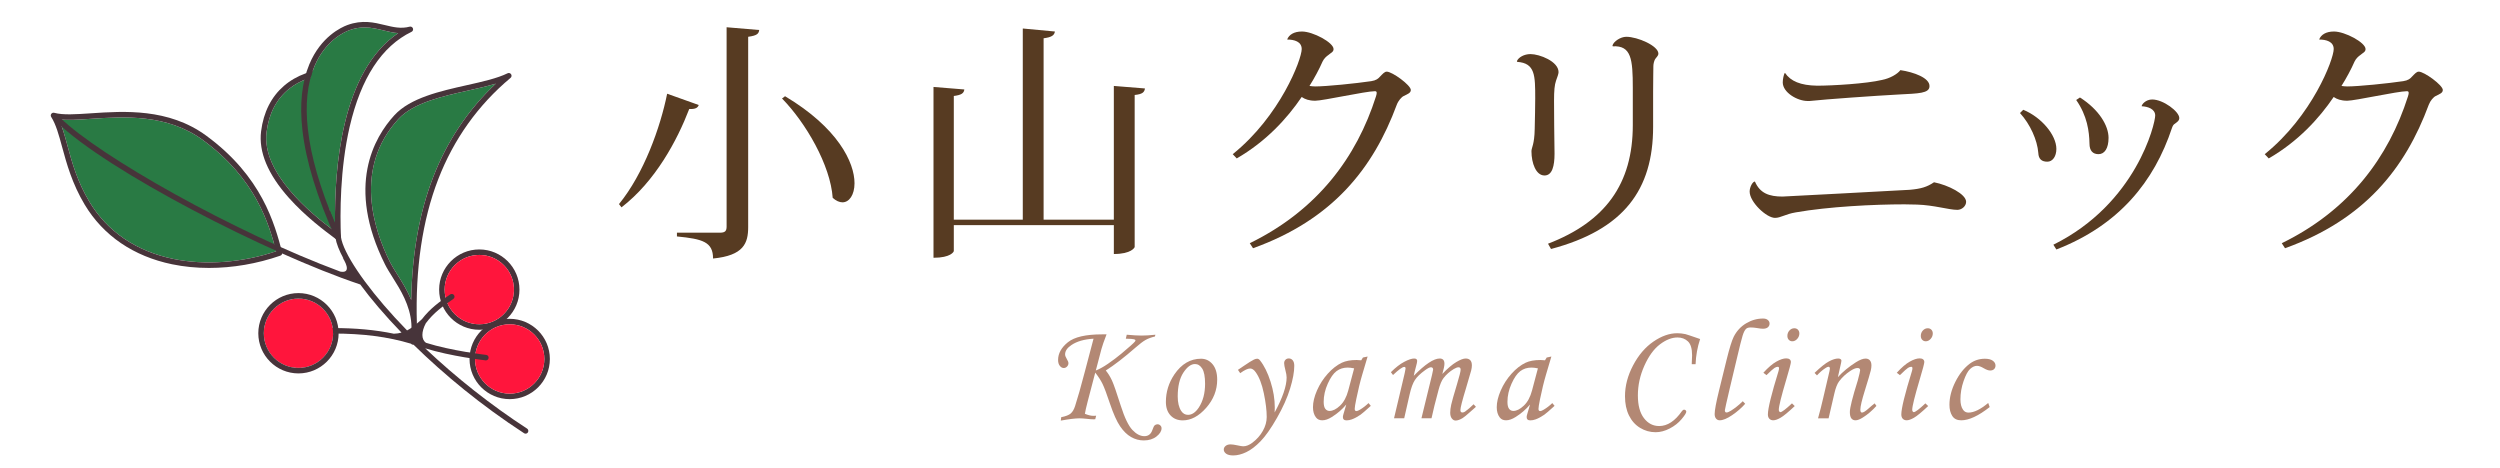
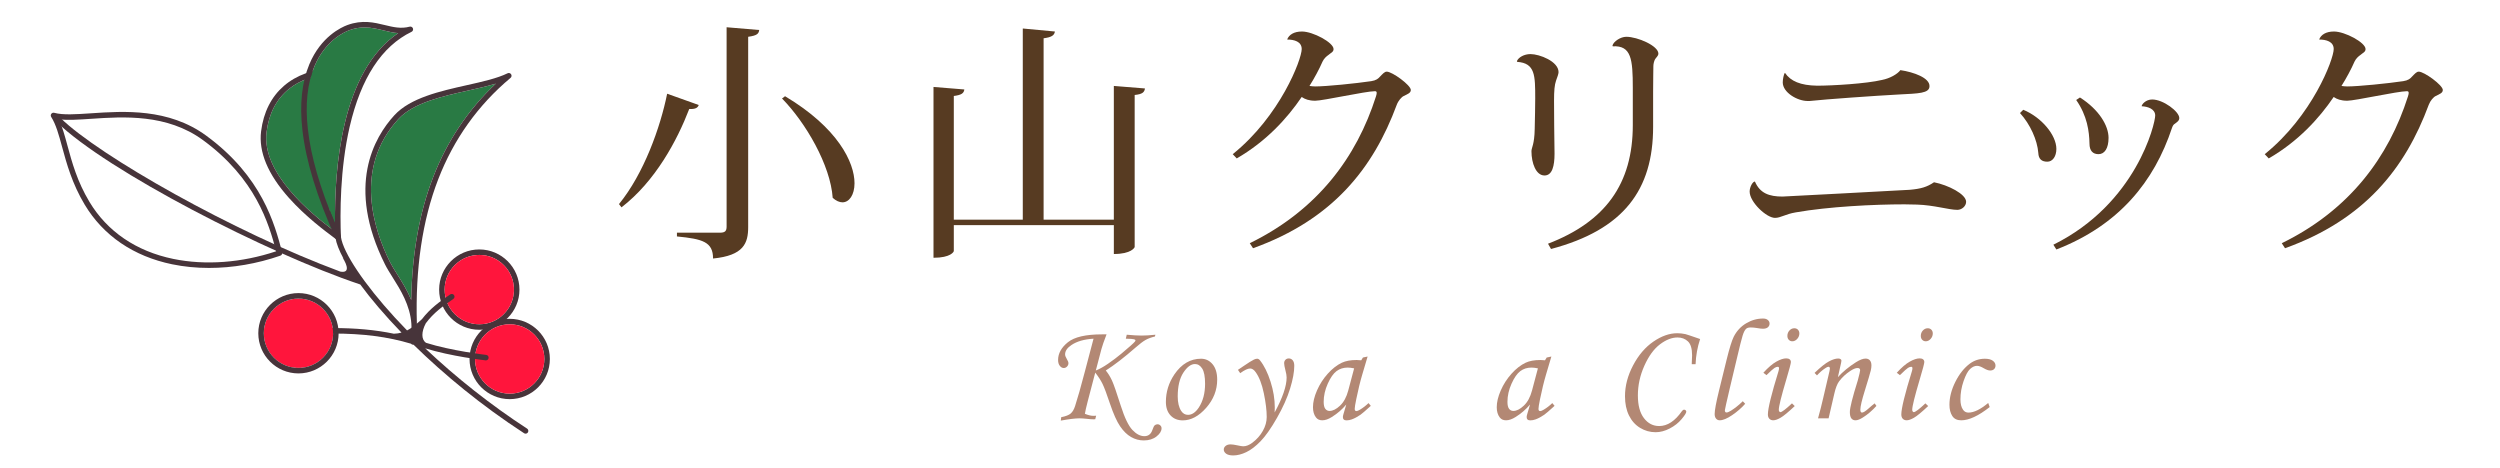
<svg xmlns="http://www.w3.org/2000/svg" width="417" height="78" version="1.1" viewBox="0 0 417 78">
  <defs>
    <style>
      .cls-1 {
        fill: none;
      }

      .cls-2 {
        fill: #573b22;
      }

      .cls-3 {
        fill: #47343a;
      }

      .cls-4 {
        fill: #ff153c;
      }

      .cls-5 {
        fill: #b38874;
      }

      .cls-6 {
        fill: #297a44;
      }
    </style>
  </defs>
  <g>
    <g id="_素材" data-name="素材">
-       <rect class="cls-1" width="417" height="78" />
      <g>
        <g>
          <g>
            <path class="cls-2" d="M103.247,34.042c4.142-5.063,6.903-12.803,8.033-18.41l5.271,1.883c-.167.46-.544.711-1.59.669-2.008,5.23-5.648,12.05-11.297,16.401l-.418-.544ZM121.197,4.545l5.439.46c-.083.586-.293.921-1.841,1.13v31.756c0,2.678-.753,4.729-5.858,5.23,0-2.762-1.715-3.264-6.024-3.682v-.627h7.196c.837,0,1.088-.293,1.088-1.004V4.545ZM130.945,16.05c8.828,5.271,11.589,11.046,11.589,14.519,0,1.924-.878,3.18-2.008,3.18-.502,0-1.088-.251-1.632-.753-.377-5.439-4.477-12.51-8.452-16.568l.502-.376Z" />
            <path class="cls-2" d="M185.79,14.335l5.188.419c-.083.627-.418.962-1.715,1.088v25.354c0,.084-.543,1.172-3.473,1.172v-4.812h-26.694v4.31c0,.125-.502,1.129-3.389,1.129V14.503l5.146.418c-.084.628-.46.921-1.758,1.088v20.627h11.506V4.754l5.355.502c-.083.628-.544.962-1.883,1.13v30.25h11.715V14.335Z" />
            <path class="cls-2" d="M205.619,25.715c7.908-6.36,11.506-15.815,11.506-17.531,0-1.255-1.256-1.59-2.427-1.59.292-.795,1.129-1.339,2.468-1.339,1.842,0,5.272,1.841,5.272,2.929,0,.502-.46.628-.879,1.004-.251.167-.711.544-.962,1.088-.544,1.255-1.381,2.803-2.176,4.058.293.042.627.084.962.084,1.841,0,6.778-.502,9.331-.879.836-.125,1.171-.418,1.506-.795.376-.376.711-.795,1.088-.795.92,0,4.017,2.26,4.017,3.055,0,.502-.503.669-1.172,1.004-.376.167-.921.795-1.171,1.464-3.934,10.627-10.711,19.163-23.975,23.932l-.544-.837c11.297-5.522,17.823-14.351,21.046-24.476.083-.251.125-.46.125-.586,0-.209-.084-.293-.293-.293-1.548,0-8.66,1.59-9.958,1.59-1.046,0-1.716-.251-2.259-.627-2.469,3.64-5.983,7.447-10.837,10.25l-.669-.711Z" />
            <path class="cls-2" d="M253.02,10.193c.252-.628,1.214-1.172,2.26-1.172,1.506,0,4.687,1.213,4.687,3.013,0,.293-.21.837-.419,1.422-.251.711-.334,1.673-.334,3.305,0,1.716.041,6.611.083,8.87,0,2.05-.376,3.64-1.673,3.64-1.423,0-2.176-2.05-2.176-4.058,0-.586.502-1.088.543-3.724.042-1.715.084-3.933.084-5.062,0-3.849,0-5.899-3.012-6.109l-.043-.125ZM268.961,7.599c.168-.669,1.339-1.464,2.301-1.464,1.883,0,5.355,1.506,5.355,2.803,0,.418-.418.669-.585,1.004-.126.251-.251.711-.251,1.088,0,.92-.042,1.966-.042,4.268v5.857c0,10.501-4.896,17.154-17.029,20.376l-.502-.879c9.581-3.682,14.142-10,14.142-19.79v-6.192c0-4.812-.251-7.113-3.347-6.945l-.042-.125Z" />
            <path class="cls-2" d="M297.322,32.786c.628,0,17.907-.962,21.255-1.13,1.84-.167,2.845-.46,4.016-1.255,2.344.46,5.355,1.967,5.355,3.264,0,.711-.711,1.339-1.464,1.339-1.423,0-3.892-.795-6.736-.878-.628,0-1.339-.042-2.092-.042-5.062,0-12.636.376-18.116,1.339-1.758.293-2.511.92-3.473.92-1.423,0-4.227-2.636-4.227-4.393,0-.753.502-1.673.879-1.673.837,1.966,2.385,2.51,4.603,2.51ZM297.739,12.159c.921,1.38,2.595,2.092,5.355,2.134,2.553,0,8.243-.334,10.837-.962,1.297-.251,2.552-.962,3.055-1.632,2.259.335,4.895,1.297,4.853,2.678,0,1.213-1.883,1.213-5.062,1.381-3.933.209-12.217.795-14.937,1.088h-.335c-1.715,0-4.142-1.423-4.142-3.096,0-.585.167-1.297.334-1.59h.042Z" />
            <path class="cls-2" d="M337.481,18.31c3.054,1.255,5.522,4.226,5.522,6.527,0,1.255-.628,2.134-1.507,2.134-.962,0-1.464-.46-1.506-1.464-.167-2.134-1.339-4.77-3.055-6.652l.545-.544ZM342.501,40.819c13.849-6.862,16.986-20.208,16.986-21.547,0-1.088-1.213-1.506-2.259-1.548,0-.293.669-1.13,1.757-1.13,1.841,0,4.519,2.008,4.519,3.096,0,.46-.376.67-.753.963-.167.083-.335.292-.46.669-2.971,8.954-8.828,16.234-19.288,20.292l-.502-.794ZM346.936,16.259c3.222,2.05,4.77,4.728,4.77,6.736,0,1.757-.669,2.72-1.674,2.72-.962,0-1.506-.586-1.506-1.757-.041-2.05-.377-4.644-2.217-7.28l.627-.418Z" />
            <path class="cls-2" d="M377.756,25.715c7.908-6.36,11.506-15.815,11.506-17.531,0-1.255-1.255-1.59-2.427-1.59.293-.795,1.13-1.339,2.469-1.339,1.841,0,5.271,1.841,5.271,2.929,0,.502-.46.628-.878,1.004-.252.167-.712.544-.963,1.088-.544,1.255-1.381,2.803-2.176,4.058.293.042.628.084.963.084,1.841,0,6.777-.502,9.33-.879.837-.125,1.172-.418,1.506-.795.377-.376.711-.795,1.088-.795.921,0,4.017,2.26,4.017,3.055,0,.502-.502.669-1.171,1.004-.377.167-.921.795-1.172,1.464-3.934,10.627-10.711,19.163-23.975,23.932l-.543-.837c11.296-5.522,17.823-14.351,21.045-24.476.084-.251.125-.46.125-.586,0-.209-.083-.293-.293-.293-1.548,0-8.66,1.59-9.957,1.59-1.047,0-1.716-.251-2.26-.627-2.469,3.64-5.982,7.447-10.836,10.25l-.67-.711Z" />
          </g>
          <g>
            <path class="cls-5" d="M192.717,55.829l-.071.295c-.638.158-1.166.354-1.584.591-.417.237-.981.666-1.69,1.288-1.886,1.647-3.528,2.912-4.925,3.795.402.496.745,1.052,1.029,1.666.284.615.777,2.029,1.479,4.243.631,1.978,1.274,3.313,1.929,4.007s1.321,1.04,2,1.04c.655,0,1.101-.347,1.337-1.04.142-.41.264-.662.367-.756.142-.127.299-.189.473-.189.189,0,.351.064.485.195.134.13.201.285.201.467,0,.473-.28.93-.84,1.371s-1.27.662-2.129.662c-.741,0-1.445-.189-2.111-.568-.666-.378-1.275-.973-1.828-1.784s-1.116-2.069-1.692-3.771c-.536-1.608-.95-2.709-1.242-3.305-.292-.595-.697-1.223-1.218-1.885l-1.254,4.787c-.252.97-.41,1.663-.473,2.081.536.229,1.017.343,1.442.343.103,0,.249-.008.438-.023l-.154.59c-.157.008-.256.013-.295.013-.26,0-.629-.028-1.109-.083-.503-.055-.916-.083-1.238-.083-.653,0-1.688.126-3.104.378l.071-.566c.752-.15,1.282-.357,1.588-.621.306-.264.549-.68.729-1.247.417-1.276.962-3.194,1.632-5.756l1.443-5.472c-1.558.094-2.788.448-3.693,1.063-.7.465-1.05.985-1.05,1.56,0,.205.097.465.29.78.177.284.266.513.266.686,0,.213-.078.4-.235.562-.157.162-.34.242-.551.242-.243,0-.46-.122-.652-.366s-.288-.567-.288-.97c0-1.095.545-2.082,1.635-2.961,1.09-.878,2.984-1.317,5.683-1.317h.767c-.434,1.126-.717,1.94-.851,2.443l-.941,3.585c.583-.221,1.264-.597,2.041-1.129.777-.531,1.524-1.098,2.243-1.696,1.317-1.103,2.066-1.772,2.248-2.009.055-.079.083-.146.083-.201,0-.063-.081-.12-.243-.172-.162-.051-.617-.084-1.365-.1l.154-.662c1.009.094,1.836.142,2.482.142.662,0,1.426-.048,2.293-.142Z" />
            <path class="cls-5" d="M200.332,59.835c.772,0,1.414.308,1.927.922.512.615.768,1.471.768,2.565,0,1.749-.615,3.319-1.844,4.71s-2.529,2.086-3.9,2.086c-.843,0-1.523-.275-2.039-.827-.517-.552-.774-1.304-.774-2.258,0-1.654.473-3.183,1.418-4.586,1.19-1.741,2.671-2.612,4.444-2.612ZM199.327,60.721c-.669,0-1.317.479-1.944,1.437-.626.957-.939,2.279-.939,3.966,0,1.023.193,1.832.579,2.422.284.434.662.65,1.135.65.662,0,1.265-.409,1.809-1.229.693-1.064,1.04-2.384,1.04-3.96,0-1.182-.16-2.025-.479-2.529-.319-.504-.72-.757-1.2-.757Z" />
            <path class="cls-5" d="M206.866,62.247l-.378-.556.875-.591c.851-.584,1.449-.958,1.796-1.123.197-.095.379-.143.544-.143.166,0,.323.096.473.284.693.874,1.276,2.054,1.75,3.537.473,1.484.709,2.923.709,4.316,0,.182-.008.457-.024.827,1.332-2.452,1.998-4.399,1.998-5.842,0-.3-.067-.698-.201-1.195-.142-.551-.213-.945-.213-1.182,0-.229.073-.418.219-.568.146-.149.329-.225.55-.225.275,0,.498.106.668.319.169.213.254.517.254.91,0,1.017-.232,2.283-.697,3.8s-1.196,3.148-2.192,4.894c-.997,1.745-1.907,3.041-2.73,3.888-.823.848-1.619,1.454-2.388,1.82-.768.367-1.495.55-2.181.55-.52,0-.912-.097-1.176-.289-.264-.193-.396-.424-.396-.691,0-.236.103-.439.307-.608.205-.17.48-.255.827-.255.268,0,.635.052,1.1.153.496.111.835.166,1.017.166.48,0,.988-.201,1.524-.603.733-.551,1.314-1.208,1.743-1.972.43-.764.645-1.535.645-2.314,0-1.095-.16-2.409-.479-3.944-.319-1.535-.771-2.708-1.354-3.519-.292-.418-.603-.626-.934-.626-.387,0-.938.26-1.655.78Z" />
            <path class="cls-5" d="M227.337,59.634l.78-.165-.887,2.99c-.354,1.189-.689,2.561-1.004,4.112-.174.844-.261,1.388-.261,1.632s.099.366.296.366c.126,0,.326-.083.603-.249.488-.291.958-.653,1.406-1.087l.379.461c-.898.819-1.474,1.316-1.726,1.489-.505.347-.985.603-1.442.769-.3.11-.591.165-.874.165-.205,0-.359-.047-.461-.142-.104-.095-.154-.232-.154-.413,0-.119.031-.28.095-.485l.473-1.607c-.678.812-1.485,1.509-2.423,2.093-.575.361-1.104.543-1.584.543-.457,0-.808-.161-1.052-.484-.331-.434-.497-1.001-.497-1.702,0-.835.223-1.765.668-2.789s1.042-1.954,1.791-2.79c.748-.835,1.537-1.449,2.363-1.844.639-.299,1.458-.449,2.459-.449.252,0,.508.017.769.048l.283-.461ZM225.871,61.442c-.425-.086-.783-.129-1.075-.129-.709,0-1.328.194-1.855.584-.528.391-1.019,1.092-1.472,2.104s-.68,2.022-.68,3.031c0,.536.091.923.271,1.159.182.236.418.354.71.354.544,0,1.126-.293,1.749-.88.622-.587,1.079-1.433,1.371-2.535l.98-3.688Z" />
-             <path class="cls-5" d="M232.356,62.553l-.355-.473c.78-.78,1.521-1.355,2.225-1.726s1.256-.556,1.66-.556c.166,0,.291.035.374.106s.124.17.124.296c0,.157-.062.461-.188.91-.182.662-.308,1.186-.379,1.572,1.886-1.923,3.328-2.885,4.326-2.885.259,0,.456.071.589.213.134.142.201.366.201.674,0,.331-.118.895-.354,1.69.898-.938,1.679-1.602,2.342-1.992.662-.39,1.179-.585,1.549-.585.332,0,.588.095.77.284.181.188.271.48.271.874,0,.236-.039.517-.118.84s-.366,1.308-.862,2.955c-.623,2.04-.934,3.258-.934,3.651,0,.269.109.402.33.402.15,0,.296-.048.438-.142.465-.331.941-.741,1.431-1.229l.39.425c-.166.135-.477.41-.934.828-.631.567-1.064.922-1.301,1.063-.457.268-.843.401-1.158.401-.236,0-.445-.115-.626-.348-.182-.232-.271-.554-.271-.964,0-.378.055-.821.165-1.329.11-.509.434-1.649.969-3.422.402-1.332.604-2.14.604-2.424,0-.268-.118-.401-.354-.401-.197,0-.461.099-.792.296-.678.409-1.245.91-1.702,1.501-.315.409-.591,1.06-.827,1.95-.528,1.946-.922,3.533-1.182,4.763h-1.679l1.761-7.222c.126-.52.189-.819.189-.898,0-.125-.031-.223-.095-.289-.062-.066-.153-.101-.271-.101-.212,0-.543.165-.991.497-.778.559-1.339,1.101-1.682,1.625-.342.523-.635,1.321-.879,2.393l-.908,3.995h-1.698l1.335-5.638c.395-1.631.592-2.518.592-2.659,0-.181-.071-.272-.213-.272-.308,0-.934.449-1.879,1.348Z" />
            <path class="cls-5" d="M257.99,59.634l.779-.165-.886,2.99c-.354,1.189-.689,2.561-1.005,4.112-.173.844-.26,1.388-.26,1.632s.099.366.295.366c.127,0,.327-.083.604-.249.488-.291.957-.653,1.406-1.087l.379.461c-.898.819-1.475,1.316-1.727,1.489-.504.347-.984.603-1.441.769-.3.11-.591.165-.875.165-.205,0-.358-.047-.461-.142s-.153-.232-.153-.413c0-.119.031-.28.095-.485l.473-1.607c-.678.812-1.485,1.509-2.424,2.093-.574.361-1.103.543-1.583.543-.457,0-.808-.161-1.052-.484-.331-.434-.497-1.001-.497-1.702,0-.835.223-1.765.668-2.789s1.042-1.954,1.791-2.79c.748-.835,1.536-1.449,2.363-1.844.639-.299,1.458-.449,2.459-.449.252,0,.508.017.769.048l.283-.461ZM256.525,61.442c-.425-.086-.784-.129-1.075-.129-.709,0-1.328.194-1.855.584-.528.391-1.019,1.092-1.472,2.104s-.68,2.022-.68,3.031c0,.536.091.923.271,1.159.182.236.418.354.71.354.543,0,1.126-.293,1.749-.88.622-.587,1.079-1.433,1.371-2.535l.98-3.688Z" />
            <path class="cls-5" d="M282.819,60.745h-.638c.039-.614.059-1.106.059-1.477,0-1.111-.23-1.886-.691-2.322-.461-.438-1.042-.656-1.743-.656-.938,0-1.911.38-2.92,1.141-1.008.76-1.875,1.946-2.6,3.558s-1.088,3.268-1.088,4.97c0,1.646.338,2.91,1.011,3.788.674.878,1.519,1.317,2.535,1.317,1.379,0,2.644-.827,3.794-2.481.119-.165.24-.248.367-.248.102,0,.188.033.26.101.07.066.106.144.106.23,0,.213-.263.63-.786,1.252-.524.623-1.184,1.141-1.979,1.555s-1.58.621-2.353.621c-.93,0-1.793-.243-2.588-.728-.797-.484-1.415-1.176-1.855-2.074-.441-.898-.662-1.966-.662-3.203,0-1.726.451-3.443,1.354-5.153.901-1.709,2.03-3.029,3.386-3.959s2.679-1.395,3.972-1.395c.465,0,.926.051,1.383.153.196.047,1.008.319,2.435.815-.449,1.355-.701,2.754-.757,4.195Z" />
            <path class="cls-5" d="M290.697,66.926l.401.426c-.614.693-1.341,1.326-2.181,1.897-.839.571-1.53.856-2.074.856-.244,0-.445-.093-.603-.277-.157-.186-.236-.439-.236-.763,0-.63.244-1.938.731-3.924l1.275-5.188c.464-1.875.854-3.133,1.168-3.771.488-.966,1.179-1.716,2.072-2.249.893-.533,1.835-.801,2.827-.801.338,0,.604.082.796.244.193.162.29.359.29.589,0,.255-.095.463-.283.625-.188.163-.463.244-.824.244-.235,0-.569-.039-1.001-.118-.377-.062-.727-.095-1.048-.095-.322,0-.565.067-.73.2-.228.188-.434.584-.618,1.188-.185.604-.484,1.796-.901,3.575l-1.179,4.953c-.583,2.481-.875,3.777-.875,3.889,0,.252.091.378.271.378.174,0,.426-.103.757-.308.655-.409,1.31-.934,1.964-1.572Z" />
            <path class="cls-5" d="M294.649,62.577l-.52-.401c.787-.866,1.505-1.483,2.154-1.85s1.202-.55,1.658-.55c.252,0,.445.055.578.166.135.109.201.26.201.449,0,.229-.256,1.197-.766,2.907-.834,2.797-1.25,4.483-1.25,5.059,0,.11.027.203.083.277.055.075.114.112.177.112.252,0,.898-.488,1.938-1.465l.461.449c-1.079,1.016-1.867,1.666-2.363,1.949-.497.284-.902.426-1.218.426-.275,0-.494-.087-.656-.26-.161-.174-.242-.414-.242-.721,0-.985.592-3.393,1.773-7.223.055-.181.082-.342.082-.484,0-.157-.07-.236-.213-.236-.157,0-.336.063-.537.189s-.648.528-1.342,1.205ZM299.294,54.753c.244,0,.444.081.603.242.157.162.236.369.236.621,0,.347-.12.652-.36.916s-.511.396-.81.396c-.236,0-.434-.083-.591-.248-.158-.165-.236-.382-.236-.649,0-.355.114-.656.343-.904.229-.249.5-.373.815-.373Z" />
            <path class="cls-5" d="M303.07,62.613l-.401-.414c1.009-.966,1.813-1.607,2.412-1.924.6-.317,1.112-.476,1.538-.476.166,0,.296.035.391.106s.142.153.142.248c0,.071-.02.197-.059.379l-.533,2.378c.803-.891,1.81-1.723,3.021-2.496.646-.402,1.177-.604,1.593-.604.308,0,.547.099.721.296.173.197.26.48.26.851,0,.244-.036.521-.106.828-.126.512-.456,1.627-.989,3.345-.503,1.607-.754,2.675-.754,3.203,0,.161.023.282.071.363.047.081.114.121.2.121.229,0,.588-.221,1.076-.662.347-.315.693-.606,1.04-.874l.296.425c-.726.8-1.479,1.443-2.258,1.929-.496.314-.906.471-1.229.471-.3,0-.532-.108-.697-.325-.165-.216-.248-.569-.248-1.058,0-.701.438-2.446,1.312-5.236.268-.992.402-1.571.402-1.737,0-.244-.146-.366-.438-.366-.315,0-.721.166-1.218.497-.74.489-1.358,1.065-1.855,1.729-.315.426-.579,1.104-.792,2.035l-.957,4.131h-1.762c.332-1.183.619-2.315.863-3.396l1.052-4.498c.04-.181.06-.312.06-.39,0-.214-.079-.32-.236-.32-.127,0-.308.084-.544.25-.489.326-.945.724-1.371,1.192Z" />
            <path class="cls-5" d="M316.905,62.577l-.521-.401c.787-.866,1.505-1.483,2.154-1.85s1.202-.55,1.659-.55c.252,0,.444.055.578.166.134.109.201.26.201.449,0,.229-.256,1.197-.767,2.907-.833,2.797-1.249,4.483-1.249,5.059,0,.11.027.203.082.277.056.075.114.112.178.112.252,0,.898-.488,1.938-1.465l.461.449c-1.08,1.016-1.868,1.666-2.364,1.949-.496.284-.902.426-1.217.426-.276,0-.495-.087-.656-.26-.162-.174-.242-.414-.242-.721,0-.985.591-3.393,1.772-7.223.056-.181.083-.342.083-.484,0-.157-.071-.236-.213-.236-.158,0-.337.063-.537.189-.201.126-.648.528-1.342,1.205ZM321.549,54.753c.244,0,.445.081.604.242.157.162.236.369.236.621,0,.347-.121.652-.361.916s-.51.396-.81.396c-.236,0-.433-.083-.591-.248-.157-.165-.236-.382-.236-.649,0-.355.114-.656.343-.904.229-.249.501-.373.815-.373Z" />
            <path class="cls-5" d="M331.633,67.211l.248.686c-1.875,1.474-3.459,2.21-4.751,2.21-.686,0-1.185-.244-1.495-.732-.312-.488-.467-1.107-.467-1.855,0-1.245.331-2.525.992-3.842.662-1.315,1.466-2.324,2.412-3.025.74-.544,1.575-.816,2.506-.816.582,0,1.023.111,1.323.332s.449.488.449.803c0,.245-.079.443-.236.598-.158.153-.378.23-.662.23-.276,0-.63-.126-1.063-.379-.449-.268-.824-.401-1.123-.401-.387,0-.771.175-1.152.525-.383.35-.747,1.028-1.094,2.035-.347,1.008-.52,2.019-.52,3.033,0,.747.146,1.326.438,1.735.213.314.512.472.898.472.922,0,2.021-.536,3.297-1.607Z" />
          </g>
        </g>
        <g>
          <path class="cls-6" d="M82.693,13.953c-1.404.429-2.993.784-4.637,1.153-4.278.959-9.127,2.045-11.601,4.744-7.509,8.191-4.113,18.448-1.42,23.834.318.636.763,1.344,1.235,2.094.782,1.245,1.667,2.652,2.322,4.255.132-7.661,1.354-14.525,3.647-20.455,2.334-6.039,5.846-11.284,10.456-15.624Z" />
-           <path class="cls-6" d="M9.802,19.896c.592,1.235.996,2.724,1.45,4.395.76,2.798,1.622,5.97,3.667,9.379,2.969,4.948,7.802,8.238,13.976,9.514,5.338,1.103,11.418.651,17.169-1.271-1.234-4.647-3.412-12.105-12.219-18.551-6.007-4.397-13.279-3.906-18.589-3.548-2.107.142-3.982.269-5.455.083Z" />
          <path class="cls-3" d="M34.864,44.692c-2.115,0-4.183-.202-6.154-.609-6.432-1.329-11.473-4.767-14.578-9.941-2.111-3.518-3.028-6.896-3.766-9.61-.549-2.02-1.023-3.765-1.825-5.026-.102-.161-.095-.368.019-.52.113-.153.309-.22.493-.169,1.423.398,3.61.251,6.143.08,5.451-.368,12.916-.871,19.193,3.723,9.335,6.833,11.425,14.745,12.674,19.471.061.232-.067.472-.293.551-3.911,1.358-7.988,2.049-11.904,2.049ZM9.802,19.896c.592,1.235.996,2.724,1.45,4.395.76,2.798,1.622,5.97,3.667,9.379,2.969,4.948,7.802,8.238,13.976,9.514,5.338,1.103,11.418.651,17.169-1.271-1.234-4.647-3.412-12.105-12.219-18.551-6.007-4.397-13.279-3.906-18.589-3.548-2.107.142-3.982.269-5.455.083Z" />
          <path class="cls-6" d="M55.133,12.297c-2.759.23-5.141,1.098-6.921,2.528-2.103,1.689-3.364,4.111-3.75,7.197-.854,6.83,7.338,13.523,11.179,16.424-1.628-6.806-2.511-18.962-.507-26.15Z" />
          <path class="cls-3" d="M56.414,40.056c-.096,0-.193-.03-.274-.091l-.132-.098c-1.763-1.309-5.046-3.746-7.842-6.887-3.491-3.921-5.044-7.647-4.616-11.074.8-6.397,5.243-10.25,12.189-10.571.15-.007.294.06.385.179.091.119.119.275.074.419-2.339,7.377-1.194,21.01.657,27.537.054.189-.019.392-.181.503-.079.054-.17.081-.261.081ZM55.133,12.297c-2.759.23-5.141,1.098-6.921,2.528-2.103,1.689-3.364,4.111-3.75,7.197-.854,6.83,7.338,13.523,11.179,16.424-1.628-6.806-2.511-18.962-.507-26.15Z" />
          <path class="cls-6" d="M60.815,4.576c-.795,0-1.639.125-2.563.467-.913.337-4.029,1.769-5.809,6.037-1.182,2.834-1.55,6.355-1.092,10.465.507,4.551,2.032,9.831,4.538,15.72-.127-8.999,1.042-25.364,10.536-31.74-.854-.062-1.671-.262-2.474-.457-.999-.244-2.018-.492-3.136-.492Z" />
          <path class="cls-3" d="M56.413,40.056c-.177,0-.342-.103-.418-.269-3.109-6.845-4.979-12.948-5.557-18.14-.475-4.267-.086-7.941,1.157-10.92,1.923-4.61,5.338-6.175,6.338-6.545,2.488-.919,4.479-.434,6.236-.006,1.397.341,2.717.663,4.159.273.229-.062.467.061.55.283s-.017.471-.23.574c-4.972,2.407-8.444,7.729-10.318,15.818-1.642,7.088-1.618,14.604-1.458,18.454.009.22-.139.415-.352.466-.036.008-.071.013-.107.013ZM60.815,4.576c-.795,0-1.639.125-2.563.467-.913.337-4.029,1.769-5.809,6.037-1.182,2.834-1.55,6.355-1.092,10.465.507,4.551,2.032,9.831,4.538,15.72-.127-8.999,1.042-25.364,10.536-31.74-.854-.062-1.671-.262-2.474-.457-.999-.244-2.018-.492-3.136-.492Z" />
          <path class="cls-3" d="M69.101,55.17c-.246,0-.449-.195-.459-.442-.009-.24-.017-.48-.025-.719-.215-3.111-1.82-5.664-3.127-7.743-.484-.77-.941-1.496-1.278-2.172-6.519-13.038-1.818-21.175,1.565-24.865,2.669-2.911,7.667-4.031,12.077-5.019,2.614-.586,5.082-1.139,6.811-1.986.208-.102.461-.033.587.162.127.195.088.453-.09.602-5.423,4.54-9.483,10.233-12.069,16.921-2.636,6.817-3.832,14.903-3.559,24.046.017.248.026.5.026.756,0,.25-.2.454-.45.459-.003 0-.006 0-.009 0ZM82.693,13.953c-1.404.429-2.993.784-4.637,1.153-4.278.959-9.127,2.045-11.601,4.744-7.509,8.191-4.113,18.448-1.42,23.834.318.636.763,1.344,1.235,2.094.782,1.245,1.667,2.652,2.322,4.255.132-7.661,1.354-14.525,3.647-20.455,2.334-6.039,5.846-11.284,10.456-15.624Z" />
          <path class="cls-3" d="M79.947,55.006c-3.694,0-6.7-3.006-6.7-6.7s3.006-6.7,6.7-6.7,6.7,3.006,6.7,6.7-3.006,6.7-6.7,6.7ZM79.947,42.524c-3.188,0-5.781,2.594-5.781,5.781s2.594,5.781,5.781,5.781,5.781-2.594,5.781-5.781-2.594-5.781-5.781-5.781Z" />
          <path class="cls-3" d="M85.018,66.577c-3.694,0-6.7-3.006-6.7-6.7s3.006-6.7,6.7-6.7,6.7,3.006,6.7,6.7-3.006,6.7-6.7,6.7ZM85.018,54.096c-3.188,0-5.781,2.594-5.781,5.781s2.594,5.781,5.781,5.781,5.781-2.594,5.781-5.781-2.594-5.781-5.781-5.781Z" />
          <circle class="cls-4" cx="79.947" cy="48.306" r="5.781" transform="translate(-6.705 13.43) rotate(-9.217)" />
          <circle class="cls-4" cx="85.018" cy="59.877" r="5.781" transform="translate(-2.836 115.509) rotate(-67.5)" />
-           <path class="cls-3" d="M87.917,71.491c-5.995-3.893-11.855-8.523-16.992-13.391,4.233,1.324,9.816,1.982,10.066,2.011.018.002.036.003.053.003.23,0,.428-.172.456-.406.029-.252-.151-.48-.403-.509-.061-.007-5.859-.69-10.033-2.018-.824-.559-.784-1.848-.045-3.252,1.241-1.689,2.84-2.873,4.593-4.063.21-.142.265-.428.122-.638-.142-.21-.428-.265-.638-.122-1.782,1.209-3.412,2.415-4.705,4.119-.731.647-1.51,1.393-2.495,1.888-.692-.71-1.367-1.422-2.023-2.136-5.096-5.553-8.63-10.83-9.003-13.445-.036-.251-.269-.426-.52-.39-.251.036-.426.268-.39.52.13.912.593,2.103,1.354,3.506l-.186-.226c.886,1.409,1.179,2.643-.375,2.356-17.834-6.616-40.206-19.308-46.664-25.621-.181-.177-.472-.174-.649.007-.177.181-.174.472.007.649,8.351,8.163,35.213,21.943,50.529,27.08.034.011.068.017.102.02,1.789,2.432,4.114,5.17,6.891,8.041-.39.111-.812.178-1.27.188-3.085-.645-6.386-.946-10.218-.946-.254,0-.459.206-.459.459s.206.459.459.459c5.058,0,9.168.528,13.079,1.696.053.066.124.118.21.146.048.016.097.024.145.024.021,0,.042-.002.063-.005,5.041,4.939,11.319,10.14,18.438,14.764.077.05.164.074.25.074.15,0,.298-.074.386-.209.138-.213.078-.497-.135-.635Z" />
+           <path class="cls-3" d="M87.917,71.491c-5.995-3.893-11.855-8.523-16.992-13.391,4.233,1.324,9.816,1.982,10.066,2.011.018.002.036.003.053.003.23,0,.428-.172.456-.406.029-.252-.151-.48-.403-.509-.061-.007-5.859-.69-10.033-2.018-.824-.559-.784-1.848-.045-3.252,1.241-1.689,2.84-2.873,4.593-4.063.21-.142.265-.428.122-.638-.142-.21-.428-.265-.638-.122-1.782,1.209-3.412,2.415-4.705,4.119-.731.647-1.51,1.393-2.495,1.888-.692-.71-1.367-1.422-2.023-2.136-5.096-5.553-8.63-10.83-9.003-13.445-.036-.251-.269-.426-.52-.39-.251.036-.426.268-.39.52.13.912.593,2.103,1.354,3.506l-.186-.226c.886,1.409,1.179,2.643-.375,2.356-17.834-6.616-40.206-19.308-46.664-25.621-.181-.177-.472-.174-.649.007-.177.181-.174.472.007.649,8.351,8.163,35.213,21.943,50.529,27.08.034.011.068.017.102.02,1.789,2.432,4.114,5.17,6.891,8.041-.39.111-.812.178-1.27.188-3.085-.645-6.386-.946-10.218-.946-.254,0-.459.206-.459.459s.206.459.459.459c5.058,0,9.168.528,13.079,1.696.053.066.124.118.21.146.048.016.097.024.145.024.021,0,.042-.002.063-.005,5.041,4.939,11.319,10.14,18.438,14.764.077.05.164.074.25.074.15,0,.298-.074.386-.209.138-.213.078-.497-.135-.635" />
          <circle class="cls-4" cx="49.784" cy="55.587" r="5.781" transform="translate(-8.261 8.692) rotate(-9.217)" />
          <path class="cls-3" d="M49.784,62.287c-3.694,0-6.7-3.006-6.7-6.7s3.006-6.7,6.7-6.7,6.7,3.006,6.7,6.7-3.006,6.7-6.7,6.7ZM49.784,49.805c-3.188,0-5.781,2.594-5.781,5.781s2.594,5.781,5.781,5.781,5.781-2.594,5.781-5.781-2.594-5.781-5.781-5.781Z" />
        </g>
      </g>
    </g>
  </g>
</svg>